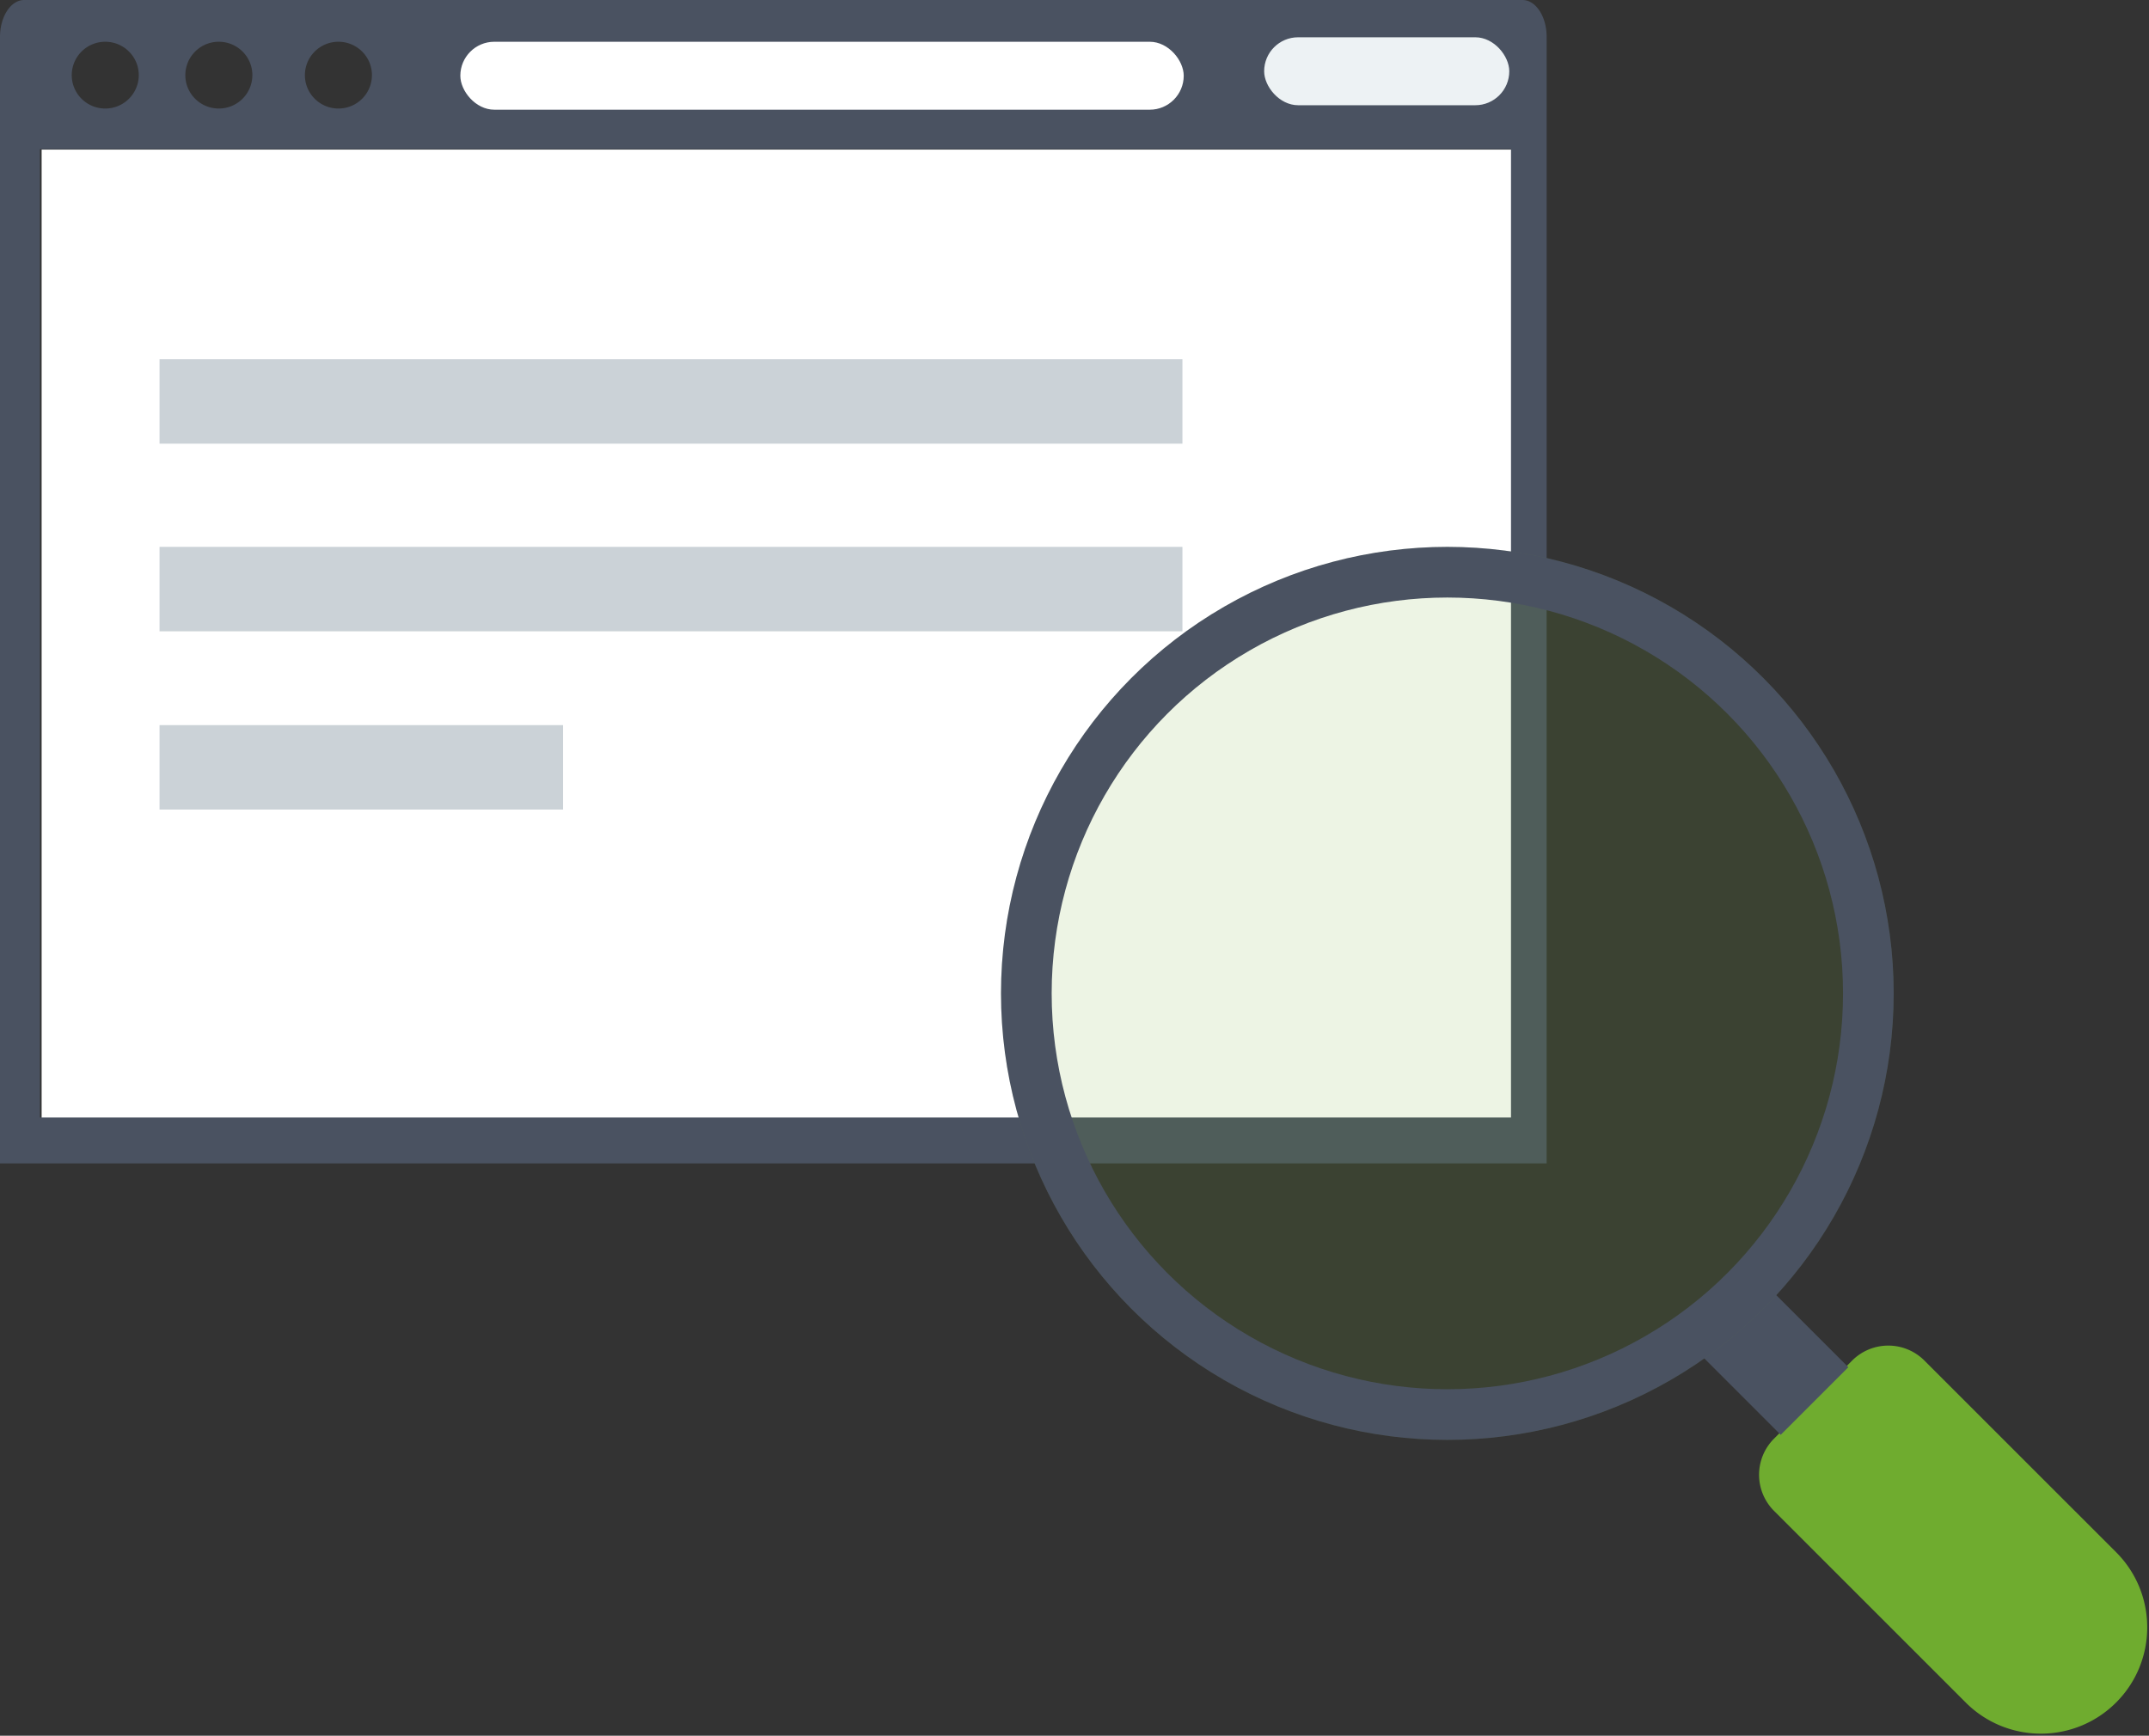
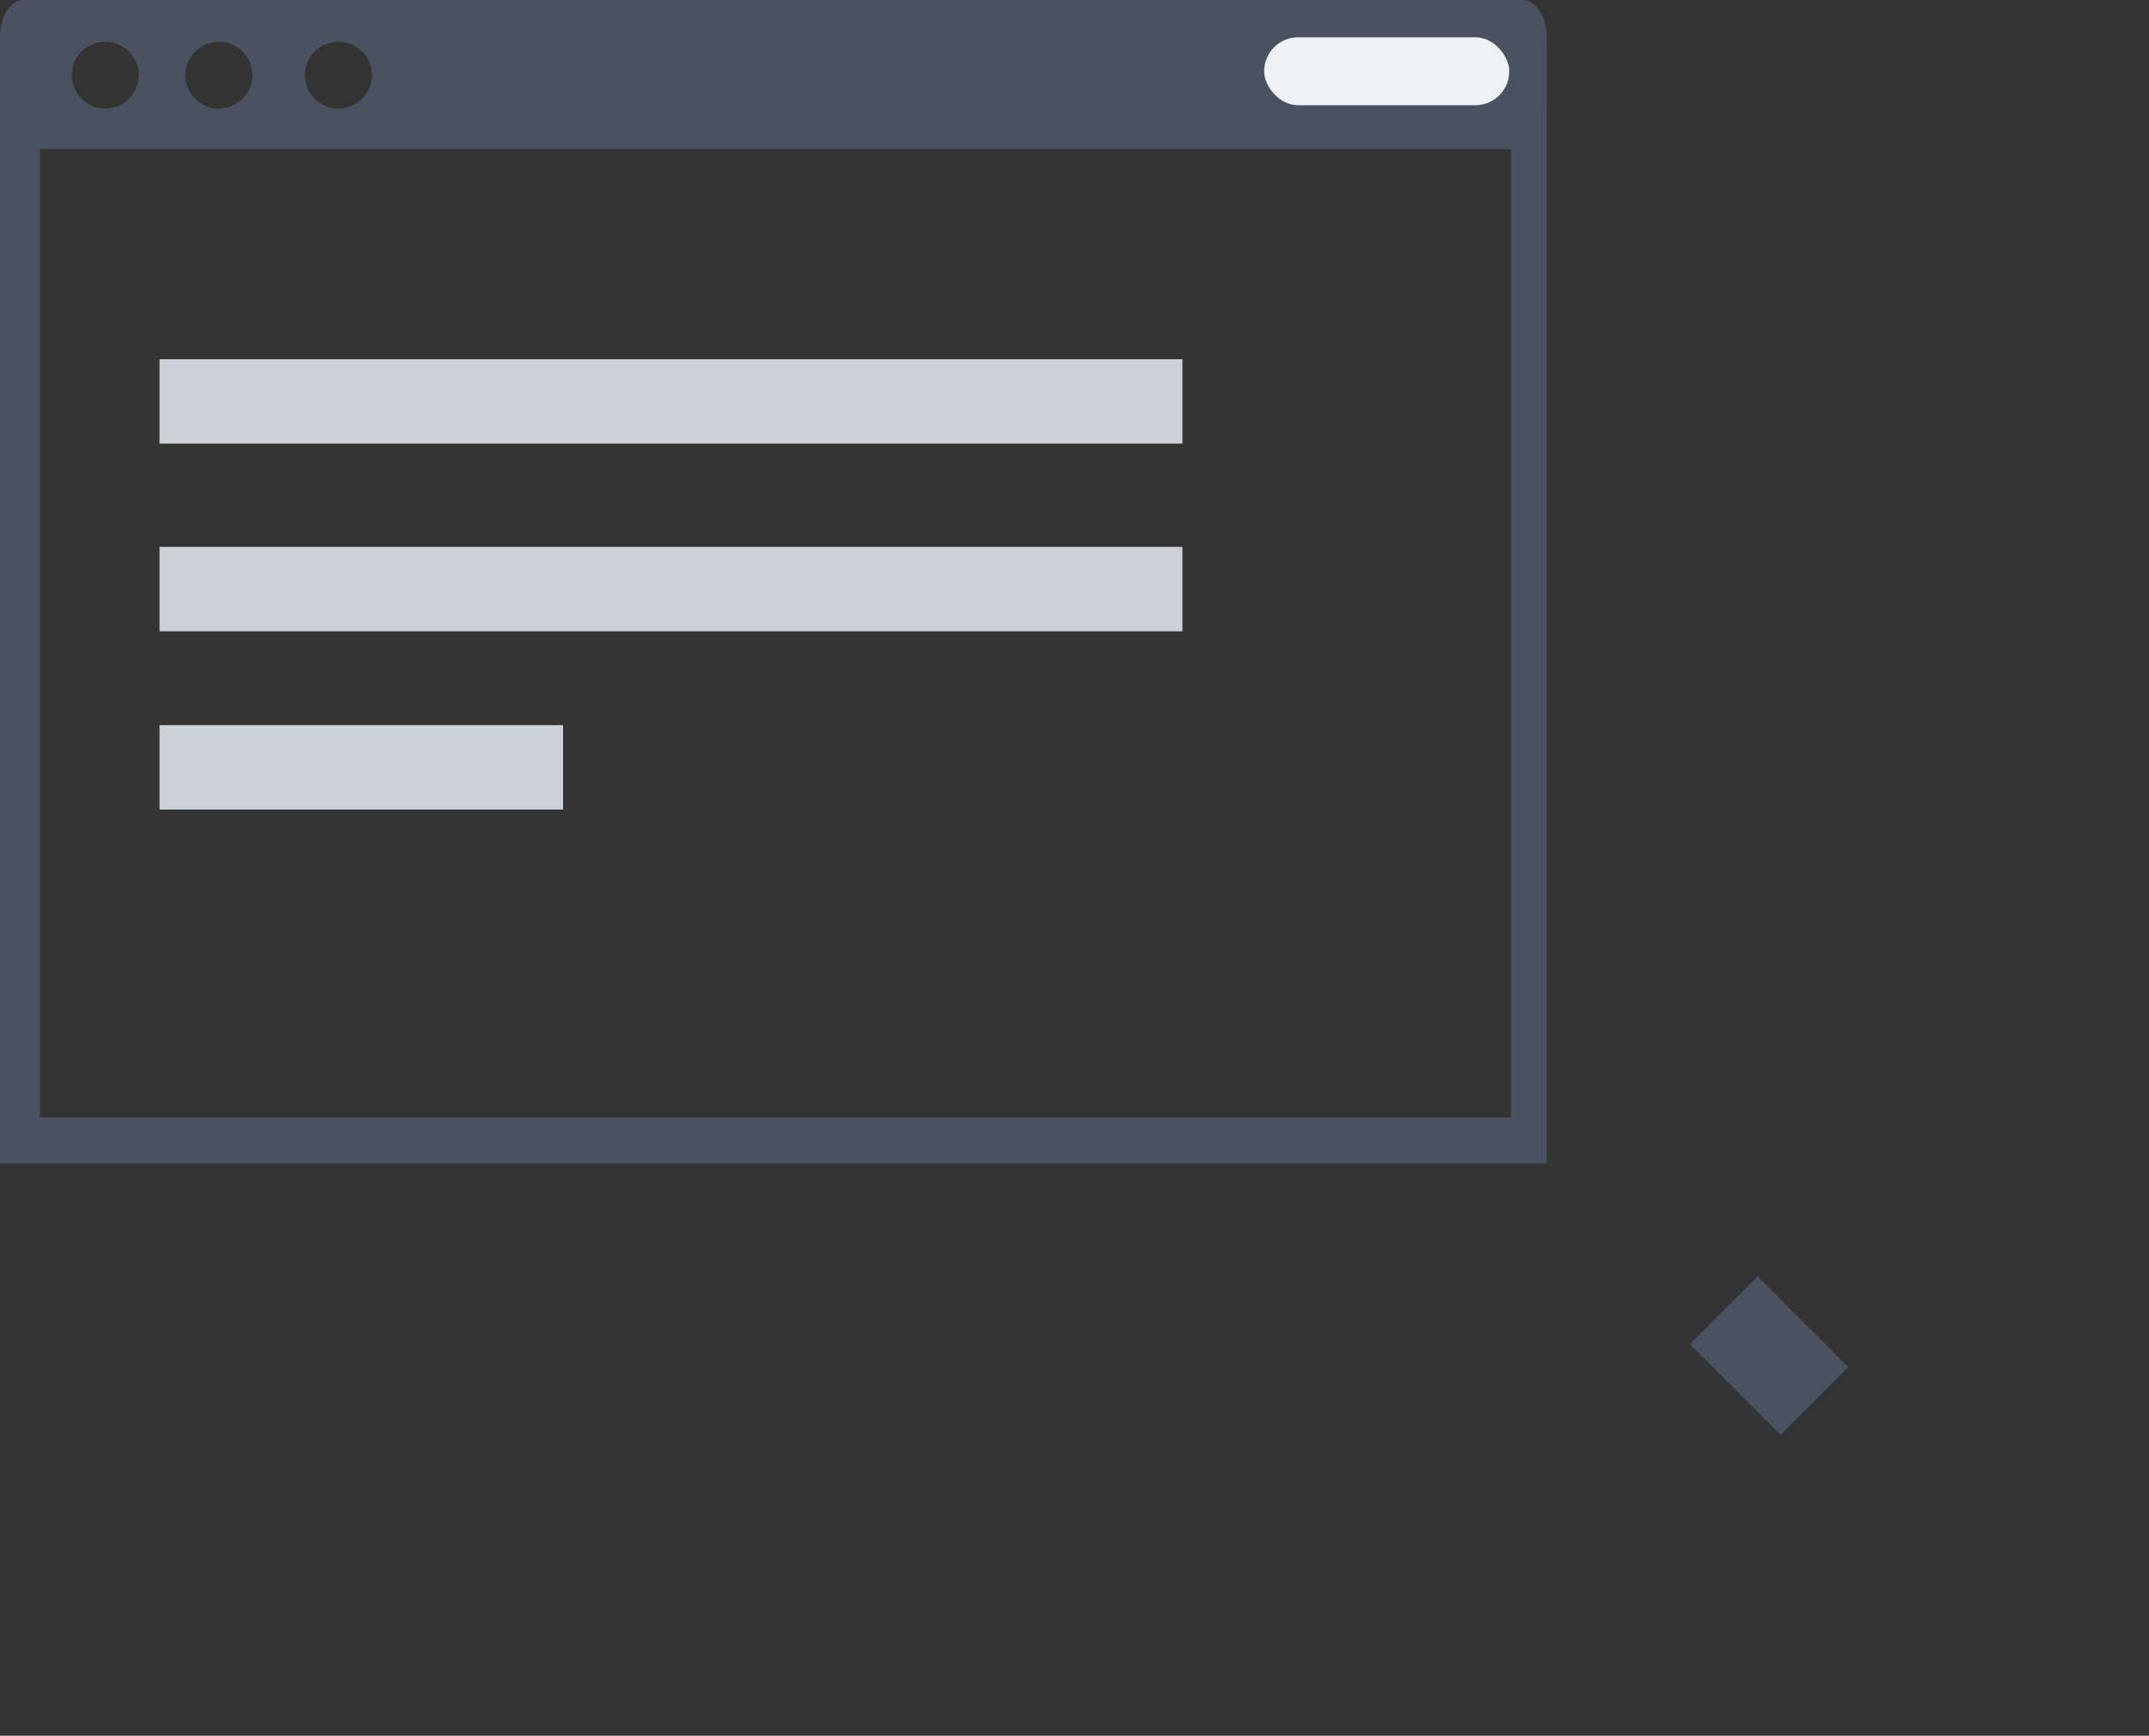
<svg xmlns="http://www.w3.org/2000/svg" xmlns:xlink="http://www.w3.org/1999/xlink" width="229" height="185" viewBox="0 0 229 185">
  <rect x="0" y="0" width="229" height="185" fill="#333333" stroke="none" />
  <defs>
-     <ellipse id="a" cx="59.231" cy="47.592" rx="47.564" ry="47.592" />
-   </defs>
+     </defs>
  <g fill="none" fill-rule="evenodd">
    <g>
-       <path fill="#FFF" d="M4.435 15.943h156.632v103.651H4.435z" />
      <path fill="#4A5261" fill-rule="nonzero" d="M4.258 15.897v103.214h156.756V15.897H4.258zM2.575 0h159.663c1.422 0 2.575 1.764 2.575 3.94V124H0V3.94C0 1.765 1.153 0 2.575 0zm8.642 11.567a3.565 3.565 0 0 0 3.571-3.558c0-1.965-1.599-3.558-3.571-3.558A3.565 3.565 0 0 0 7.645 8.01c0 1.965 1.599 3.558 3.572 3.558zm12.104 0a3.565 3.565 0 0 0 3.572-3.558c0-1.965-1.6-3.558-3.572-3.558a3.565 3.565 0 0 0-3.572 3.558c0 1.965 1.6 3.558 3.572 3.558zm12.741 0a3.565 3.565 0 0 0 3.572-3.558c0-1.965-1.6-3.558-3.572-3.558A3.565 3.565 0 0 0 32.49 8.01c0 1.965 1.6 3.558 3.572 3.558z" />
-       <rect width="77.085" height="7.242" x="49.054" y="4.451" fill="#FFF" rx="3.621" />
      <rect width="26.12" height="7.242" x="134.71" y="3.974" fill="#EDF2F4" rx="3.621" />
    </g>
-     <path fill="#6FAC2F" d="M189.043 153.339l8.326-8.325a5.443 5.443 0 0 1 7.697 0l20.427 20.426c4.425 4.425 4.425 11.599 0 16.024-4.424 4.424-11.598 4.424-16.023 0l-20.427-20.427a5.443 5.443 0 0 1 0-7.698z" />
    <path fill="#4A5261" d="M180.08 143.254l7.206-7.206 9.674 9.675-7.206 7.206z" />
    <g transform="translate(95 58.288)">
      <use fill="#6FAC2F" fill-opacity=".126" xlink:href="#a" />
-       <ellipse cx="59.231" cy="47.592" stroke="#4A5261" stroke-width="5.4" rx="44.864" ry="44.892" />
    </g>
    <path fill="#CBD2D7" d="M17 47.288h109v-9H17zM17 67.288h109v-9H17zM17 86.288h43v-9H17z" />
  </g>
</svg>